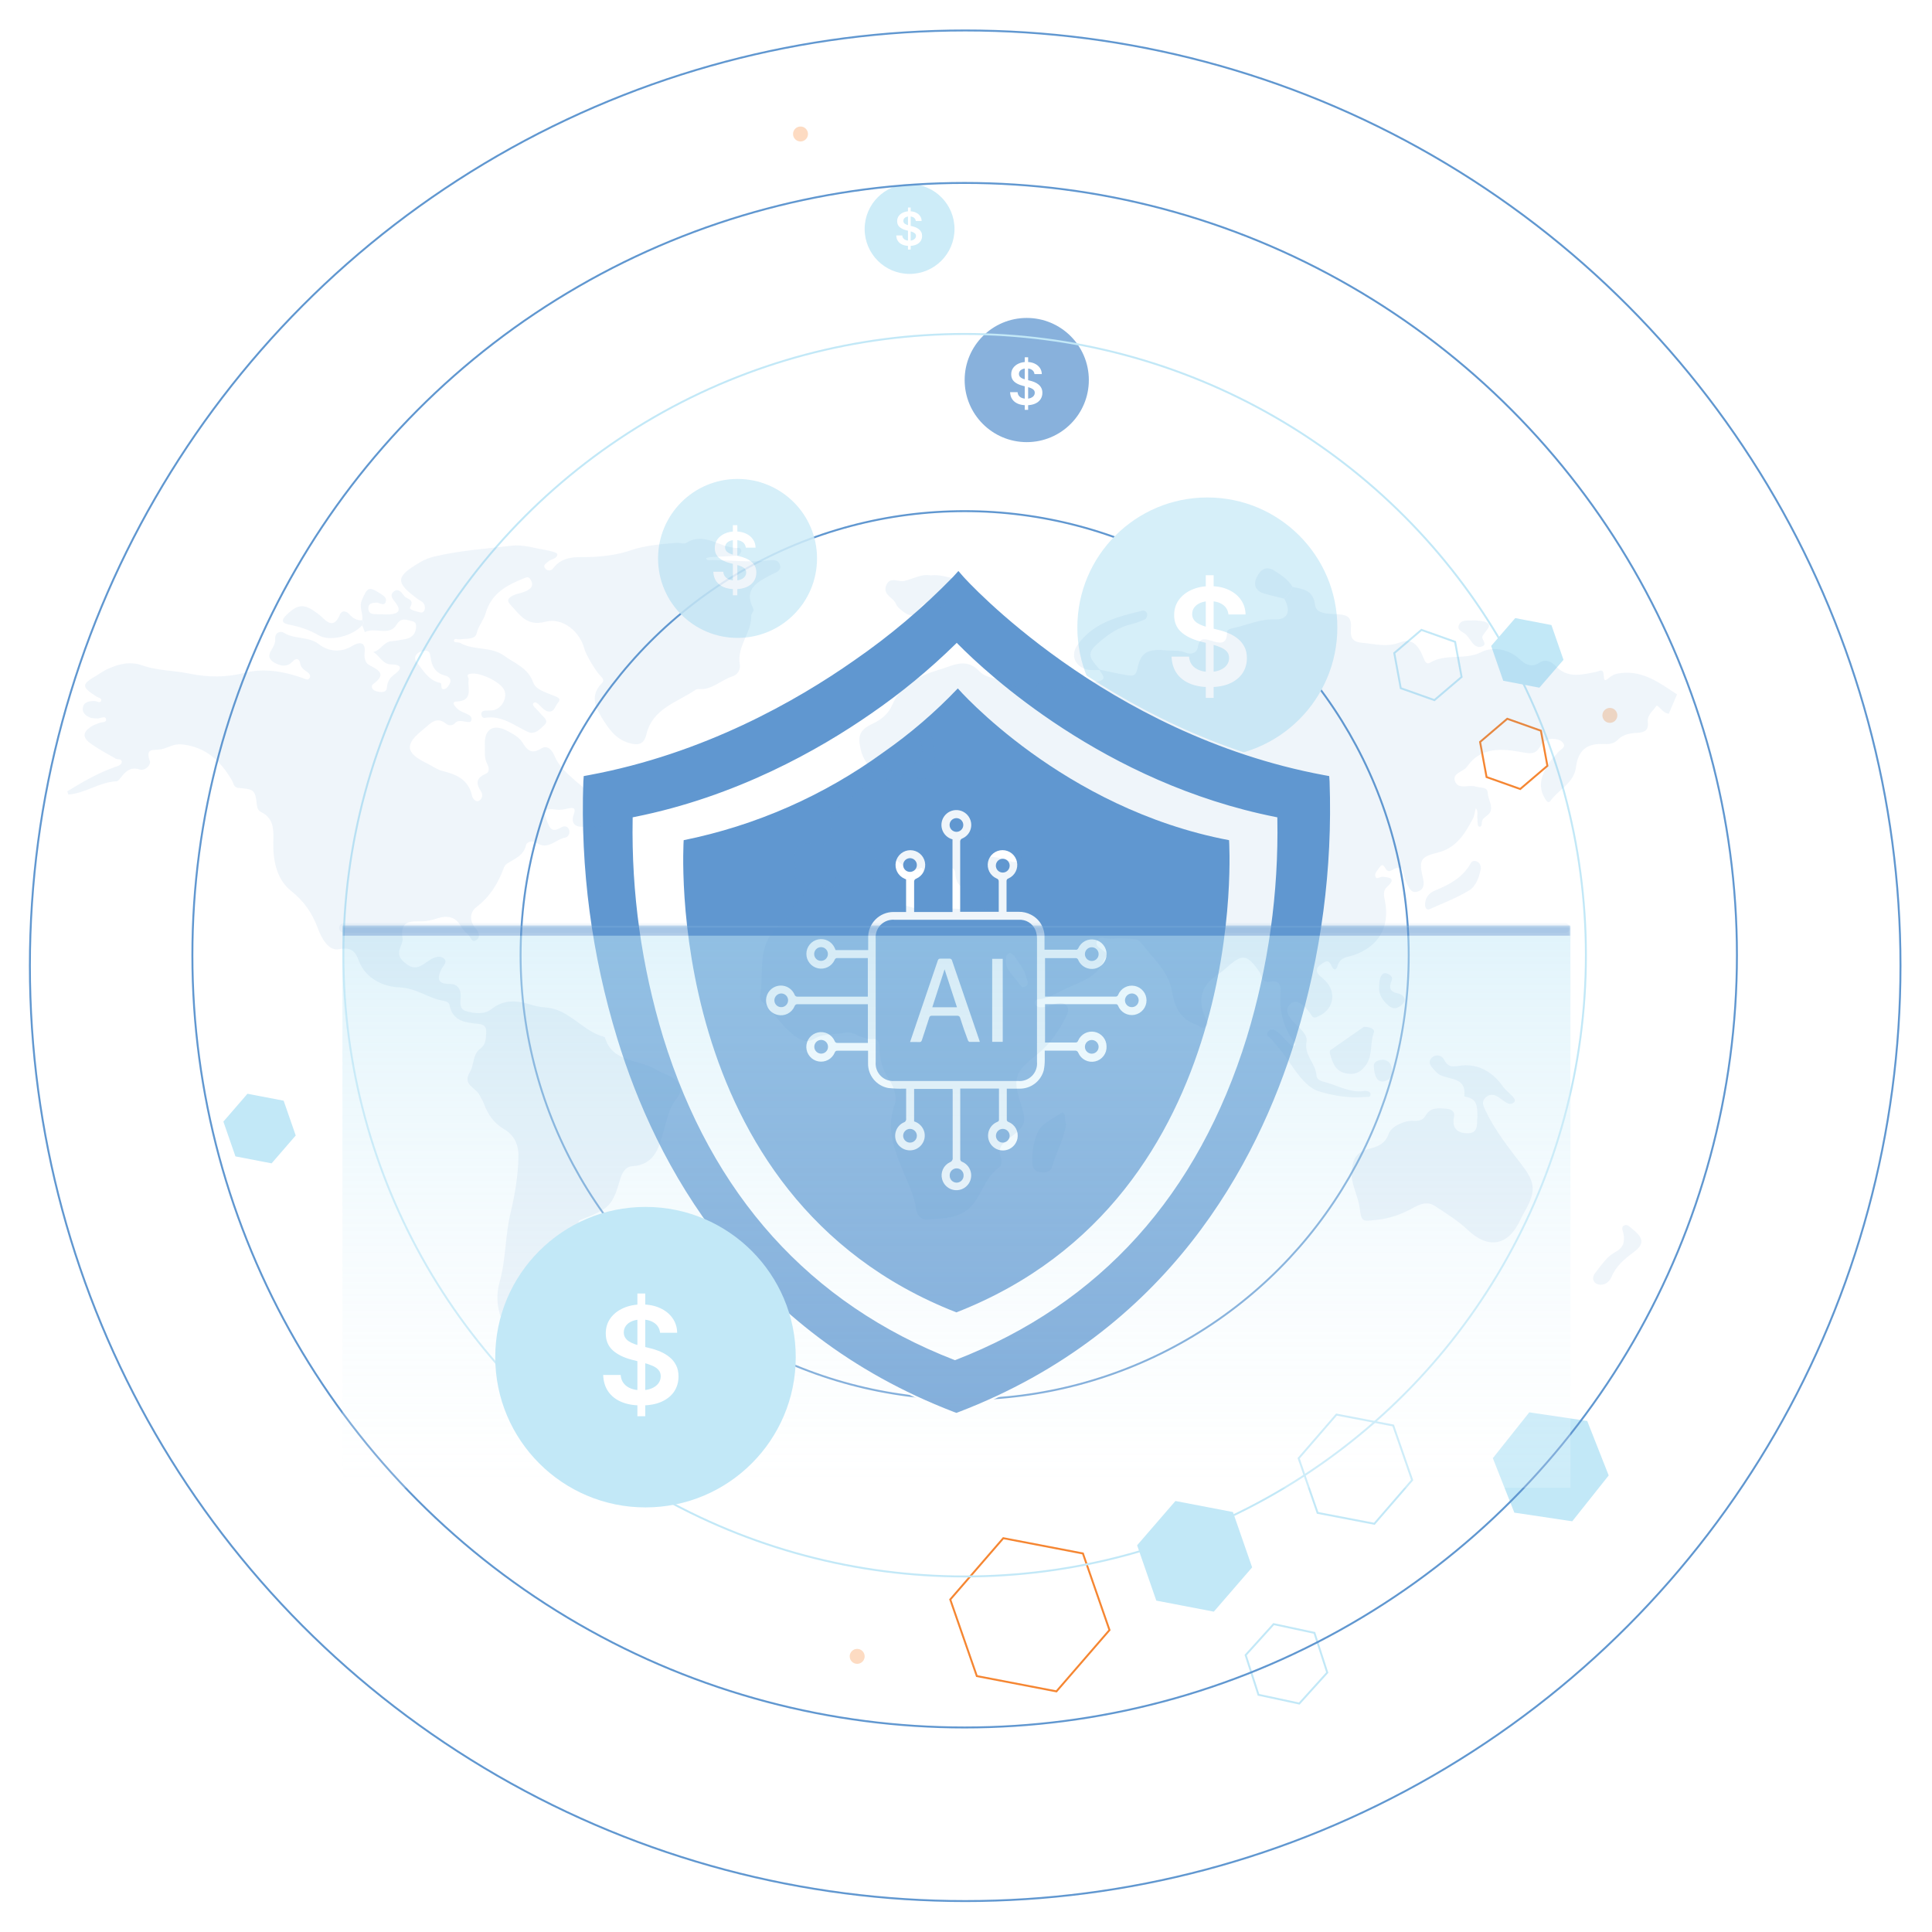
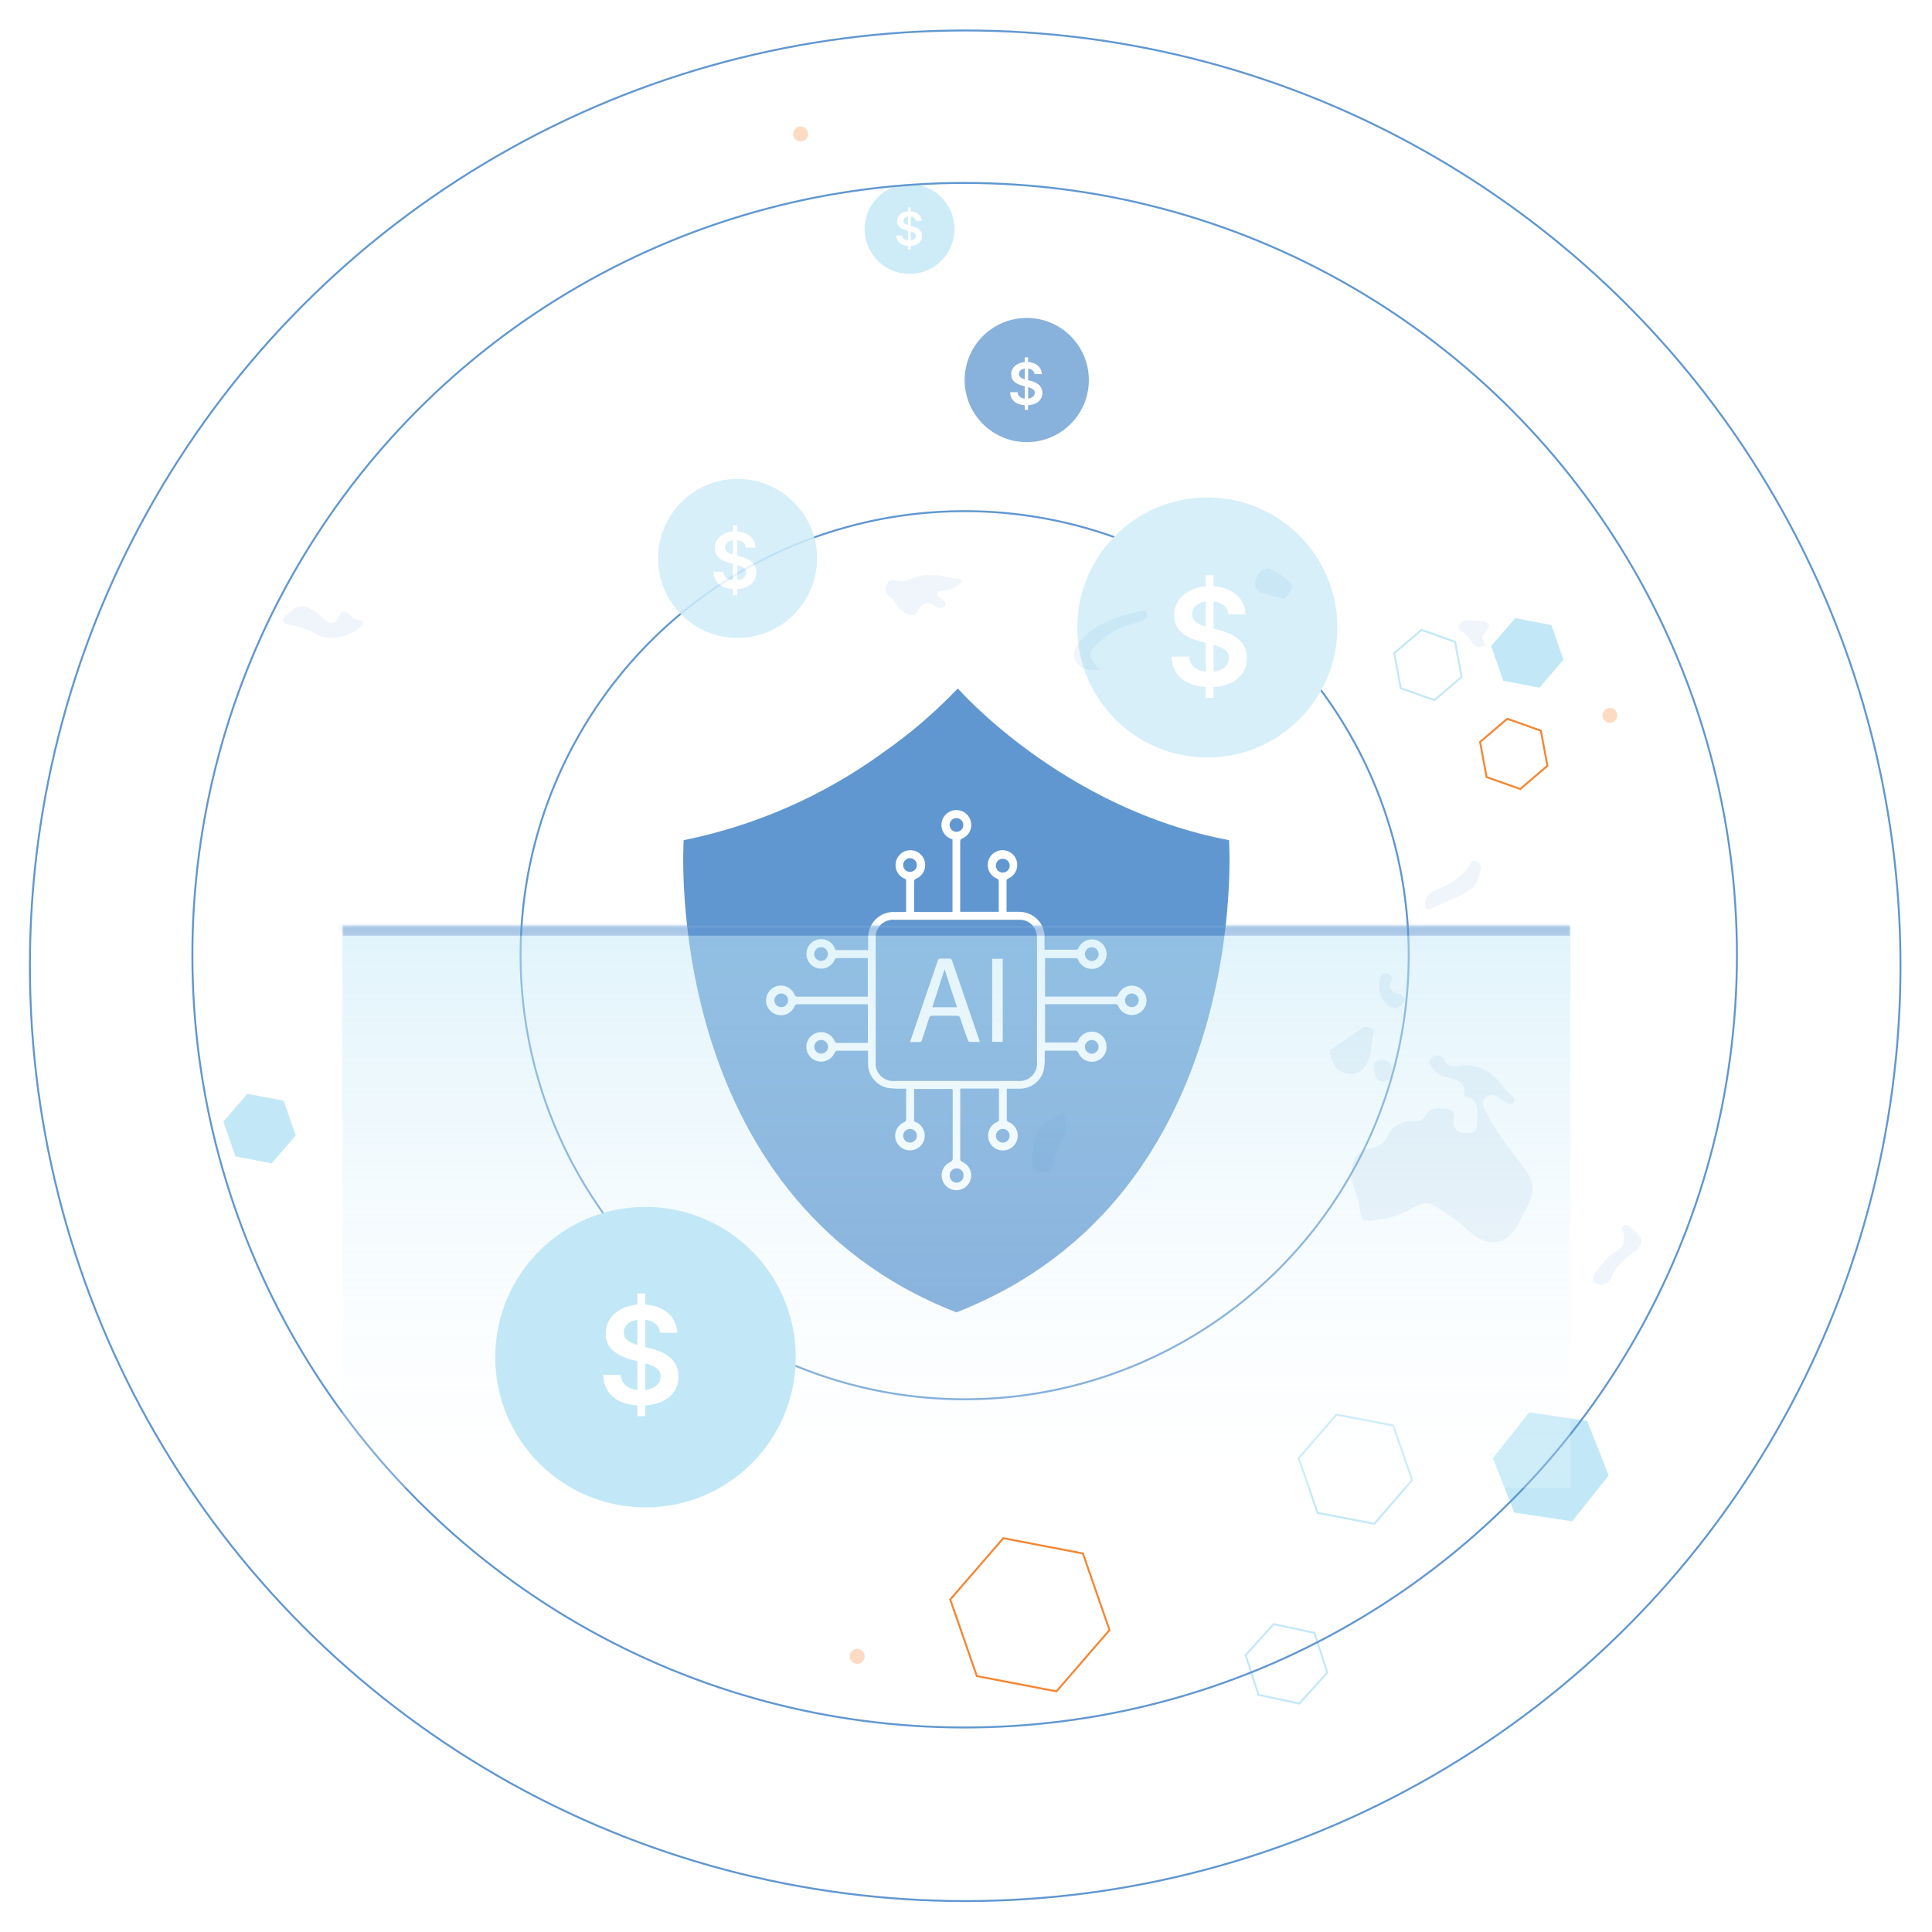
<svg xmlns="http://www.w3.org/2000/svg" width="1002" height="1002" viewBox="0 0 1002 1002" fill="none">
  <path d="M767.619 384.799L781.71 372.778L799.166 378.971L802.531 397.184L788.44 409.206L770.984 403.013L767.619 384.799Z" stroke="#F58632" />
  <path d="M723.116 338.703L737.207 326.682L754.663 332.874L758.028 351.088L743.937 363.109L726.481 356.917L723.116 338.703Z" stroke="#C2E8F7" />
  <path d="M681.711 846.861L688.363 867.456L673.853 883.514L652.691 878.977L646.04 858.382L660.55 842.324L681.711 846.861Z" stroke="#C2E8F7" />
  <path d="M804.238 324.603L810.31 342.102L798.192 356.109L780.002 352.619L773.93 335.12L786.048 321.113L804.238 324.603Z" fill="#C2E8F7" stroke="#C2E8F7" />
  <path d="M146.729 571.294L152.8 588.793L140.682 602.8L122.492 599.31L116.42 581.811L128.539 567.804L146.729 571.294Z" fill="#C2E8F7" stroke="#C2E8F7" />
  <path d="M561.635 805.68L575.418 845.402L547.91 877.199L506.618 869.275L492.835 829.553L520.343 797.756L561.635 805.68Z" stroke="#F58632" />
  <path d="M822.826 737.409L833.753 765.127L815.212 788.45L785.743 784.055L774.815 756.336L793.357 733.013L822.826 737.409Z" fill="#C2E8F7" stroke="#C2E8F7" />
-   <path d="M649.399 812.888L629.527 835.858L599.699 830.134L589.743 801.44L609.614 778.47L639.442 784.194L649.399 812.888Z" fill="#C2E8F7" />
  <path d="M722.565 739.302L732.389 767.615L712.782 790.28L683.35 784.632L673.525 756.319L693.133 733.654L722.565 739.302Z" stroke="#C2E8F7" />
  <circle cx="415.173" cy="69.493" r="3.876" fill="#F68632" fill-opacity="0.3" />
  <circle cx="444.563" cy="859.043" r="3.876" fill="#F68632" fill-opacity="0.3" />
  <circle cx="834.929" cy="371.023" r="3.876" fill="#F68632" fill-opacity="0.3" />
  <g opacity="0.75" filter="url(#filter0_f_41_139)">
    <circle cx="532.505" cy="197.1" r="32.203" fill="#6097D0" />
  </g>
  <path d="M496.996 301.68C496.996 301.68 569.904 384.011 685.957 405.583C685.957 405.583 702.739 649.734 496.069 728.883C289.337 649.58 306.15 405.583 306.15 405.583C364.13 394.797 411.849 368.806 445.042 345.534C463.784 332.691 481.189 317.999 496.996 301.68ZM495.296 709.35C681.012 638.608 665.929 420.85 665.929 420.85C561.683 401.596 496.192 328.134 496.192 328.134C481.968 342.7 466.324 355.807 449.493 367.261C419.637 388.029 376.894 411.208 324.632 420.85C324.632 420.85 309.549 638.608 495.296 709.35ZM497.089 287.803L490.166 295.406C474.798 311.212 457.903 325.457 439.726 337.931C410.18 358.638 362.739 385.618 304.481 396.466L297.403 397.764L296.909 404.934C295.274 450.691 301.291 496.4 314.711 540.175C343.886 635.796 405.421 703.973 492.7 737.536L496.007 738.803L499.345 737.536C586.624 704.035 648.158 635.796 677.334 540.175C690.757 496.399 696.805 450.695 695.229 404.934L694.734 397.764L687.657 396.466C576.394 375.759 504.722 296.302 504.012 295.499L497.089 287.803ZM333.625 428.484C377.14 418.741 418.308 400.521 454.778 374.863C469.387 364.768 483.201 353.568 496.1 341.362C515.2 360.183 572.84 410.744 656.812 428.515C657.028 465.062 651.735 501.434 641.112 536.405C616.387 615.986 567.4 670.812 495.172 699.399C422.944 670.812 373.865 615.955 349.233 536.405C338.639 501.419 333.377 465.037 333.625 428.484Z" fill="white" />
  <g filter="url(#filter1_f_41_139)">
    <circle opacity="0.81" cx="471.738" cy="118.763" r="23.3" fill="#C2E8F7" />
    <path d="M470.914 129.445V107.627H472.312V129.445H470.914ZM474.945 114.607C474.866 113.863 474.531 113.283 473.94 112.868C473.355 112.454 472.593 112.246 471.656 112.246C470.997 112.246 470.431 112.346 469.96 112.544C469.488 112.743 469.127 113.013 468.877 113.354C468.627 113.695 468.499 114.084 468.494 114.522C468.494 114.885 468.576 115.201 468.741 115.468C468.911 115.735 469.141 115.962 469.431 116.15C469.721 116.331 470.042 116.485 470.394 116.61C470.747 116.735 471.102 116.84 471.46 116.925L473.096 117.334C473.755 117.488 474.389 117.695 474.997 117.956C475.61 118.218 476.158 118.547 476.641 118.945C477.13 119.343 477.516 119.823 477.801 120.385C478.085 120.948 478.227 121.607 478.227 122.363C478.227 123.385 477.965 124.286 477.443 125.064C476.92 125.837 476.164 126.442 475.176 126.88C474.193 127.311 473.002 127.527 471.605 127.527C470.247 127.527 469.068 127.317 468.068 126.897C467.073 126.476 466.295 125.863 465.732 125.056C465.176 124.249 464.874 123.266 464.829 122.107H467.94C467.985 122.715 468.173 123.221 468.502 123.624C468.832 124.027 469.261 124.329 469.789 124.527C470.323 124.726 470.92 124.826 471.579 124.826C472.266 124.826 472.869 124.723 473.386 124.519C473.908 124.309 474.318 124.019 474.613 123.65C474.908 123.275 475.059 122.837 475.065 122.337C475.059 121.883 474.926 121.508 474.664 121.212C474.403 120.911 474.036 120.661 473.565 120.462C473.099 120.258 472.553 120.076 471.928 119.917L469.943 119.405C468.505 119.036 467.369 118.476 466.533 117.726C465.704 116.971 465.289 115.968 465.289 114.718C465.289 113.689 465.568 112.789 466.124 112.016C466.687 111.243 467.451 110.644 468.417 110.218C469.383 109.786 470.477 109.57 471.698 109.57C472.937 109.57 474.022 109.786 474.954 110.218C475.891 110.644 476.627 111.238 477.161 111.999C477.695 112.755 477.971 113.624 477.988 114.607H474.945Z" fill="white" />
  </g>
  <g filter="url(#filter2_f_41_139)">
    <path d="M531.475 212.57V185.297H533.222V212.57H531.475ZM536.514 194.022C536.414 193.092 535.995 192.368 535.257 191.849C534.525 191.331 533.574 191.071 532.402 191.071C531.578 191.071 530.871 191.196 530.282 191.444C529.692 191.693 529.241 192.03 528.929 192.456C528.616 192.883 528.456 193.369 528.449 193.916C528.449 194.37 528.552 194.765 528.758 195.098C528.971 195.432 529.259 195.716 529.621 195.951C529.983 196.178 530.385 196.37 530.825 196.526C531.265 196.682 531.709 196.814 532.157 196.92L534.202 197.432C535.026 197.623 535.818 197.883 536.578 198.209C537.345 198.536 538.03 198.948 538.634 199.445C539.245 199.942 539.728 200.542 540.083 201.245C540.438 201.949 540.615 202.772 540.615 203.717C540.615 204.995 540.289 206.121 539.635 207.094C538.982 208.06 538.037 208.816 536.802 209.363C535.573 209.903 534.085 210.173 532.338 210.173C530.64 210.173 529.167 209.91 527.917 209.385C526.674 208.859 525.701 208.092 524.998 207.084C524.302 206.075 523.925 204.846 523.868 203.397H527.757C527.814 204.157 528.048 204.79 528.46 205.294C528.872 205.798 529.408 206.174 530.069 206.423C530.736 206.672 531.482 206.796 532.306 206.796C533.165 206.796 533.918 206.668 534.564 206.412C535.218 206.15 535.729 205.787 536.098 205.326C536.468 204.857 536.656 204.31 536.663 203.685C536.656 203.117 536.489 202.648 536.162 202.279C535.836 201.902 535.378 201.59 534.788 201.341C534.206 201.086 533.524 200.858 532.743 200.66L530.26 200.02C528.463 199.559 527.043 198.859 525.999 197.922C524.962 196.977 524.444 195.723 524.444 194.161C524.444 192.875 524.792 191.75 525.488 190.784C526.191 189.818 527.146 189.069 528.353 188.536C529.561 187.996 530.928 187.726 532.455 187.726C534.003 187.726 535.36 187.996 536.525 188.536C537.696 189.069 538.616 189.811 539.284 190.763C539.951 191.707 540.296 192.794 540.317 194.022H536.514Z" fill="white" />
  </g>
  <g filter="url(#filter3_f_41_139)">
    <circle cx="500.578" cy="500.882" r="485.078" stroke="#6097D0" />
  </g>
  <g filter="url(#filter4_f_41_139)">
-     <circle cx="500.301" cy="495.406" r="322.202" stroke="#C2E8F7" />
-   </g>
+     </g>
  <g filter="url(#filter5_f_41_139)">
    <circle cx="500.301" cy="495.406" r="400.526" stroke="#6097D0" />
  </g>
  <g filter="url(#filter6_f_41_139)">
    <circle cx="500.301" cy="495.406" r="230.304" stroke="#6097D0" />
  </g>
  <g filter="url(#filter7_f_41_139)">
    <circle cx="626.168" cy="325.422" r="67.418" fill="#D6EFF9" />
  </g>
  <path d="M625.354 361.954V298.318H629.431V361.954H625.354ZM637.112 318.677C636.88 316.506 635.902 314.815 634.179 313.606C632.472 312.396 630.251 311.791 627.517 311.791C625.595 311.791 623.946 312.081 622.57 312.661C621.195 313.241 620.142 314.028 619.413 315.023C618.684 316.017 618.311 317.152 618.295 318.428C618.295 319.489 618.535 320.408 619.015 321.187C619.513 321.966 620.184 322.629 621.029 323.176C621.874 323.706 622.81 324.154 623.838 324.518C624.865 324.883 625.901 325.189 626.945 325.438L631.718 326.631C633.64 327.079 635.488 327.684 637.261 328.446C639.051 329.208 640.65 330.169 642.059 331.329C643.484 332.489 644.611 333.89 645.439 335.53C646.268 337.171 646.682 339.093 646.682 341.297C646.682 344.28 645.92 346.907 644.395 349.177C642.871 351.431 640.667 353.196 637.783 354.472C634.916 355.732 631.444 356.361 627.368 356.361C623.407 356.361 619.968 355.748 617.052 354.522C614.152 353.296 611.881 351.506 610.241 349.153C608.617 346.799 607.738 343.932 607.606 340.552H616.679C616.811 342.325 617.358 343.8 618.319 344.976C619.281 346.153 620.532 347.031 622.073 347.611C623.631 348.191 625.371 348.481 627.293 348.481C629.298 348.481 631.055 348.183 632.563 347.586C634.088 346.973 635.281 346.128 636.143 345.051C637.004 343.957 637.443 342.681 637.46 341.223C637.443 339.897 637.054 338.803 636.292 337.942C635.529 337.063 634.461 336.334 633.085 335.754C631.726 335.158 630.135 334.627 628.312 334.163L622.52 332.672C618.328 331.595 615.013 329.962 612.577 327.775C610.158 325.571 608.948 322.646 608.948 319C608.948 316 609.76 313.374 611.384 311.12C613.025 308.866 615.254 307.118 618.071 305.875C620.888 304.615 624.078 303.986 627.641 303.986C631.254 303.986 634.419 304.615 637.137 305.875C639.871 307.118 642.017 308.85 643.575 311.07C645.133 313.274 645.937 315.81 645.986 318.677H637.112Z" fill="white" />
  <g opacity="0.86">
    <g filter="url(#filter8_f_41_139)">
      <circle cx="382.516" cy="289.616" r="41.218" fill="#CFECF8" />
    </g>
    <path d="M380.08 308.752V272.389H382.41V308.752H380.08ZM386.799 284.022C386.666 282.782 386.108 281.816 385.123 281.124C384.147 280.433 382.879 280.087 381.316 280.087C380.218 280.087 379.275 280.253 378.489 280.585C377.703 280.916 377.102 281.366 376.685 281.934C376.269 282.502 376.056 283.151 376.046 283.88C376.046 284.486 376.183 285.012 376.458 285.457C376.742 285.902 377.126 286.281 377.609 286.593C378.092 286.896 378.627 287.152 379.214 287.36C379.801 287.569 380.393 287.744 380.989 287.886L383.717 288.568C384.815 288.823 385.871 289.169 386.884 289.605C387.907 290.04 388.821 290.589 389.626 291.252C390.44 291.915 391.084 292.715 391.557 293.653C392.031 294.59 392.268 295.689 392.268 296.948C392.268 298.653 391.832 300.154 390.961 301.451C390.09 302.739 388.83 303.748 387.182 304.477C385.544 305.196 383.56 305.556 381.231 305.556C378.968 305.556 377.003 305.206 375.336 304.505C373.679 303.804 372.381 302.782 371.444 301.437C370.516 300.092 370.014 298.454 369.938 296.522H375.123C375.199 297.535 375.511 298.378 376.06 299.051C376.61 299.723 377.325 300.225 378.205 300.556C379.095 300.888 380.09 301.053 381.188 301.053C382.334 301.053 383.338 300.883 384.2 300.542C385.071 300.192 385.753 299.709 386.245 299.093C386.737 298.468 386.988 297.739 386.998 296.906C386.988 296.148 386.766 295.523 386.33 295.031C385.895 294.529 385.284 294.112 384.498 293.781C383.721 293.44 382.812 293.137 381.771 292.872L378.461 292.019C376.065 291.404 374.171 290.471 372.779 289.221C371.397 287.962 370.705 286.29 370.705 284.207C370.705 282.493 371.169 280.992 372.097 279.704C373.035 278.416 374.308 277.417 375.918 276.707C377.528 275.987 379.351 275.627 381.387 275.627C383.451 275.627 385.26 275.987 386.813 276.707C388.376 277.417 389.602 278.407 390.492 279.676C391.382 280.935 391.842 282.384 391.87 284.022H386.799Z" fill="white" />
  </g>
  <path d="M637.434 435.747C551.051 419.398 496.749 357.031 496.749 357.031C485.004 369.382 472.04 380.513 458.054 390.254C427.226 412.667 391.936 428.182 354.58 435.747C354.58 435.747 342.063 620.56 496.007 680.64C649.951 620.56 637.434 435.747 637.434 435.747Z" fill="#6097D0" />
-   <path d="M493.967 298.801L497.052 295.386L500.143 298.918L500.145 298.92C500.876 299.747 573.538 380.454 686.7 401.501L686.701 401.501L689.842 402.079L690.062 405.261C690.062 405.263 690.062 405.266 690.062 405.269C691.662 450.415 685.716 495.511 672.467 538.7L672.467 538.7C652.435 604.289 605.844 691.156 497.531 732.741C497.53 732.742 497.529 732.742 497.527 732.743L496.036 733.295L494.517 732.743C494.516 732.742 494.515 732.742 494.514 732.741C386.231 691.156 339.641 604.29 319.639 538.701L319.639 538.7C306.391 495.512 300.444 450.415 302.044 405.269L302.264 402.079L305.406 401.501L305.406 401.501C364.717 390.481 412.718 363.152 442.67 342.143C461.139 329.41 478.316 314.898 493.955 298.814L493.961 298.807L493.967 298.801ZM329.015 424.223L328.62 424.302L328.613 424.704C327.931 462.939 333.247 501.044 344.366 537.632L344.366 537.634C369.627 619.544 420.354 675.823 495.115 704.841L495.296 704.911L495.477 704.841C570.269 675.823 620.965 619.543 646.226 537.634L646.226 537.632C657.345 501.044 662.661 462.939 661.979 424.704L661.972 424.301L661.576 424.223C572.435 406.543 511.266 349.392 496.548 334.459L496.199 334.104L495.842 334.453C482.254 347.763 467.541 359.873 451.868 370.65L451.866 370.651C424.918 389.357 381.929 413.702 329.015 424.223Z" fill="#6097D0" stroke="white" />
  <path d="M494.029 564.745H474.094V581.588C475.386 581.987 476.553 582.71 477.484 583.69C478.415 584.67 479.078 585.872 479.41 587.182C479.846 589.059 479.561 591.032 478.612 592.709C477.663 594.386 476.12 595.647 474.286 596.241C472.453 596.835 470.464 596.72 468.711 595.918C466.959 595.116 465.571 593.686 464.822 591.911C464.086 590.098 464.077 588.072 464.797 586.253C465.516 584.434 466.909 582.963 468.686 582.144C469.114 582.015 469.48 581.733 469.714 581.351C469.948 580.969 470.033 580.514 469.953 580.074C469.953 575.005 469.953 569.937 469.953 564.621H468.624C465.971 564.695 463.317 564.582 460.681 564.281C457.698 563.732 455.006 562.141 453.087 559.792C451.168 557.443 450.146 554.488 450.204 551.456C450.204 549.323 450.204 547.191 450.204 544.935H449.091C444.177 544.935 439.263 544.935 434.349 544.935C434.024 544.896 433.695 544.978 433.427 545.166C433.159 545.355 432.97 545.635 432.896 545.954C432.209 547.563 430.993 548.889 429.449 549.711C427.905 550.532 426.126 550.802 424.408 550.473C422.69 550.145 421.136 549.238 420.004 547.905C418.872 546.571 418.23 544.891 418.185 543.142C418.14 541.367 418.713 539.63 419.806 538.23C420.899 536.83 422.444 535.853 424.178 535.467C425.911 535.08 427.725 535.307 429.31 536.109C430.895 536.912 432.151 538.24 432.865 539.866C432.952 540.184 433.148 540.462 433.42 540.648C433.691 540.835 434.021 540.919 434.349 540.886C439.232 540.886 444.084 540.886 448.967 540.886H450.111V520.829H413.734C413.372 520.77 413 520.848 412.692 521.048C412.383 521.248 412.16 521.555 412.065 521.91C411.374 523.563 410.119 524.918 408.523 525.732C406.927 526.547 405.094 526.77 403.35 526.361C402.065 526.079 400.874 525.473 399.89 524.6C398.906 523.727 398.162 522.616 397.729 521.374C397.297 520.132 397.19 518.799 397.419 517.504C397.648 516.209 398.205 514.994 399.037 513.975C399.869 512.957 400.949 512.168 402.172 511.685C403.396 511.203 404.723 511.041 406.026 511.217C407.33 511.393 408.567 511.9 409.618 512.69C410.67 513.48 411.502 514.526 412.034 515.729C412.129 516.103 412.358 516.428 412.677 516.645C412.996 516.861 413.383 516.953 413.765 516.904C425.51 516.904 437.223 516.904 448.937 516.904H450.08V496.877H448.906C444.053 496.877 439.232 496.877 434.411 496.877C434.064 496.821 433.708 496.898 433.416 497.092C433.123 497.287 432.916 497.586 432.834 497.928C432.102 499.514 430.849 500.802 429.285 501.579C427.72 502.355 425.937 502.574 424.231 502.199C422.524 501.824 420.997 500.878 419.903 499.516C418.808 498.155 418.211 496.46 418.211 494.714C418.211 492.967 418.808 491.272 419.903 489.911C420.997 488.549 422.524 487.603 424.231 487.228C425.937 486.853 427.72 487.072 429.285 487.849C430.849 488.626 432.102 489.914 432.834 491.499C433.02 491.901 433.174 492.303 433.36 492.736H450.266V486.215C450.249 484.489 450.574 482.776 451.221 481.176C451.869 479.576 452.826 478.12 454.038 476.891C455.25 475.662 456.693 474.684 458.283 474.014C459.874 473.344 461.582 472.995 463.308 472.987C465.471 472.987 467.635 472.987 469.922 472.987V456.082L469.057 455.68C467.438 454.971 466.114 453.726 465.305 452.155C464.496 450.584 464.253 448.783 464.615 447.054C464.978 445.325 465.924 443.773 467.296 442.659C468.667 441.545 470.38 440.937 472.147 440.937C473.914 440.937 475.627 441.545 476.999 442.659C478.37 443.773 479.317 445.325 479.679 447.054C480.042 448.783 479.798 450.584 478.989 452.155C478.181 453.726 476.856 454.971 475.238 455.68C474.864 455.782 474.541 456.018 474.33 456.343C474.119 456.668 474.035 457.059 474.094 457.442C474.094 462.139 474.094 466.713 474.094 471.566V472.987H493.998V435.314C492.712 434.971 491.536 434.302 490.584 433.372C489.632 432.441 488.937 431.28 488.566 430.002C488.195 428.724 488.16 427.371 488.465 426.075C488.771 424.78 489.406 423.585 490.308 422.607C491.211 421.629 492.352 420.901 493.619 420.493C494.886 420.085 496.237 420.011 497.541 420.279C498.845 420.547 500.057 421.147 501.061 422.022C502.065 422.896 502.826 424.015 503.27 425.27C503.925 427.086 503.865 429.083 503.102 430.857C502.339 432.63 500.929 434.047 499.159 434.819C498.772 434.934 498.44 435.185 498.224 435.526C498.008 435.867 497.923 436.275 497.985 436.674C497.985 448.294 497.985 459.894 497.985 471.473V472.894H517.981V471.596C517.981 466.868 517.981 462.109 517.981 457.349C518.04 456.966 517.956 456.575 517.746 456.25C517.535 455.925 517.211 455.689 516.838 455.588C515.228 454.878 513.912 453.638 513.109 452.073C512.306 450.508 512.066 448.715 512.428 446.995C512.79 445.274 513.733 443.73 515.099 442.622C516.465 441.514 518.17 440.909 519.928 440.909C521.687 440.909 523.392 441.514 524.758 442.622C526.123 443.73 527.066 445.274 527.429 446.995C527.791 448.715 527.55 450.508 526.748 452.073C525.945 453.638 524.628 454.878 523.019 455.588C522.705 455.668 522.432 455.86 522.25 456.127C522.068 456.394 521.99 456.719 522.03 457.04C522.03 461.923 522.03 466.806 522.03 471.658V472.894H528.211C530.479 472.833 532.724 473.355 534.732 474.409C536.866 475.492 538.652 477.153 539.887 479.202C541.122 481.251 541.756 483.606 541.717 485.998C541.717 488.162 541.717 490.325 541.717 492.55H542.768C547.713 492.55 552.658 492.55 557.634 492.55C557.95 492.644 558.289 492.616 558.586 492.473C558.883 492.331 559.117 492.083 559.241 491.778C559.95 490.168 561.191 488.852 562.756 488.049C564.32 487.246 566.113 487.006 567.834 487.368C569.555 487.73 571.099 488.673 572.207 490.039C573.315 491.405 573.92 493.11 573.92 494.868C573.92 496.627 573.315 498.332 572.207 499.697C571.099 501.063 569.555 502.006 567.834 502.368C566.113 502.73 564.32 502.49 562.756 501.687C561.191 500.884 559.95 499.568 559.241 497.959C559.16 497.623 558.957 497.329 558.671 497.135C558.386 496.941 558.038 496.86 557.696 496.908C552.503 496.908 547.311 496.908 541.995 496.908V516.873H543.108H578.496C578.804 516.908 579.114 516.835 579.374 516.666C579.633 516.496 579.826 516.242 579.917 515.945C580.584 514.305 581.8 512.948 583.357 512.106C584.914 511.263 586.716 510.988 588.454 511.328C590.191 511.667 591.757 512.6 592.882 513.967C594.008 515.334 594.623 517.049 594.623 518.82C594.623 520.59 594.008 522.305 592.882 523.672C591.757 525.039 590.191 525.972 588.454 526.312C586.716 526.651 584.914 526.376 583.357 525.534C581.8 524.691 580.584 523.334 579.917 521.694C579.67 521.107 579.423 520.798 578.712 520.798H542.552H541.995V540.67H542.953H557.696C558.021 540.711 558.35 540.634 558.622 540.452C558.895 540.271 559.093 539.997 559.179 539.681C559.869 538.068 561.09 536.74 562.64 535.92C564.191 535.099 565.975 534.835 567.697 535.171C569.418 535.507 570.972 536.424 572.1 537.768C573.227 539.111 573.859 540.801 573.891 542.555C574.006 544.355 573.481 546.137 572.408 547.586C571.335 549.036 569.783 550.058 568.028 550.473C566.273 550.888 564.428 550.668 562.819 549.852C561.211 549.036 559.943 547.677 559.241 546.016C559.121 545.649 558.876 545.337 558.548 545.133C558.22 544.929 557.83 544.848 557.448 544.904C552.751 544.904 548.022 544.904 543.324 544.904H541.841C541.841 546.542 541.841 547.994 541.841 549.663C541.854 551.5 541.678 553.333 541.315 555.133C540.564 557.902 538.909 560.339 536.613 562.059C534.317 563.778 531.512 564.68 528.644 564.621H522.153C522.153 565.054 522.153 565.394 522.153 565.765C522.153 570.679 522.153 575.593 522.153 580.507C522.106 580.812 522.175 581.125 522.346 581.382C522.518 581.64 522.78 581.824 523.081 581.897C524.721 582.561 526.078 583.776 526.919 585.333C527.76 586.89 528.031 588.692 527.686 590.427C527.436 591.732 526.852 592.95 525.991 593.962C525.131 594.975 524.023 595.747 522.775 596.204C521.528 596.662 520.183 596.788 518.872 596.571C517.561 596.354 516.329 595.802 515.295 594.967C514.261 594.133 513.46 593.045 512.971 591.809C512.483 590.574 512.322 589.233 512.506 587.917C512.689 586.601 513.21 585.355 514.018 584.3C514.826 583.245 515.893 582.417 517.116 581.897C517.703 581.65 518.105 581.465 518.105 580.661C518.105 575.562 518.105 570.431 518.105 565.208C518.117 564.992 518.117 564.776 518.105 564.559H498.016V565.919C498.016 577.601 498.016 589.284 498.016 600.966C497.967 601.328 498.053 601.695 498.259 601.998C498.464 602.3 498.774 602.516 499.128 602.604C500.312 603.128 501.344 603.944 502.127 604.975C502.91 606.007 503.419 607.219 503.607 608.501C503.795 609.782 503.655 611.09 503.2 612.302C502.745 613.515 501.991 614.592 501.007 615.434C500.023 616.276 498.842 616.855 497.574 617.117C496.306 617.379 494.992 617.316 493.755 616.932C492.518 616.549 491.399 615.859 490.501 614.926C489.603 613.993 488.956 612.848 488.62 611.597C488.143 609.891 488.285 608.071 489.02 606.459C489.756 604.848 491.037 603.548 492.638 602.789C493.124 602.621 493.536 602.288 493.802 601.847C494.067 601.407 494.169 600.887 494.091 600.379C494.091 588.944 494.091 577.509 494.091 566.074L494.029 564.745ZM537.823 518.851C537.823 508.157 537.823 497.495 537.823 486.833C537.85 485.265 537.556 483.708 536.958 482.259C536.239 480.602 535.023 479.21 533.478 478.274C531.933 477.338 530.136 476.906 528.335 477.036H464.142C462.805 476.897 461.454 477.057 460.187 477.504C458.919 477.95 457.766 478.673 456.811 479.619C455.856 480.565 455.123 481.711 454.665 482.974C454.206 484.238 454.034 485.587 454.16 486.925V550.837C454.047 552.15 454.223 553.471 454.673 554.708C455.124 555.946 455.839 557.07 456.769 558.003C457.699 558.935 458.821 559.654 460.057 560.109C461.293 560.563 462.613 560.743 463.926 560.634H527.902C529.234 560.763 530.578 560.596 531.838 560.145C533.098 559.694 534.243 558.97 535.191 558.025C536.139 557.08 536.866 555.938 537.321 554.679C537.776 553.421 537.948 552.077 537.823 550.745V518.851ZM401.619 518.82C401.625 519.523 401.84 520.208 402.235 520.789C402.631 521.37 403.19 521.821 403.842 522.084C404.493 522.347 405.209 522.411 405.897 522.268C406.585 522.125 407.215 521.781 407.708 521.28C408.201 520.778 408.534 520.142 408.665 519.452C408.796 518.761 408.72 518.047 408.445 517.4C408.17 516.753 407.71 516.202 407.122 515.817C406.534 515.431 405.845 515.229 405.142 515.235C404.205 515.259 403.313 515.646 402.656 516.315C401.999 516.984 401.627 517.882 401.619 518.82ZM496.1 613.359C497.038 613.368 497.943 613.012 498.623 612.366C499.304 611.72 499.706 610.835 499.746 609.897C499.793 609.397 499.734 608.891 499.575 608.415C499.415 607.938 499.157 607.499 498.818 607.128C498.479 606.756 498.067 606.459 497.607 606.256C497.146 606.052 496.649 605.948 496.146 605.948C495.643 605.948 495.145 606.052 494.685 606.256C494.225 606.459 493.812 606.756 493.473 607.128C493.135 607.499 492.877 607.938 492.717 608.415C492.557 608.891 492.499 609.397 492.545 609.897C492.583 610.798 492.955 611.652 493.59 612.293C494.224 612.933 495.075 613.313 495.976 613.359H496.1ZM496.1 431.42C496.802 431.407 497.486 431.187 498.063 430.786C498.641 430.386 499.086 429.823 499.344 429.169C499.602 428.515 499.66 427.799 499.51 427.112C499.361 426.425 499.012 425.798 498.506 425.31C498.001 424.821 497.362 424.494 496.67 424.369C495.978 424.244 495.265 424.326 494.62 424.607C493.976 424.887 493.429 425.352 493.048 425.943C492.668 426.534 492.471 427.225 492.483 427.927C492.507 428.857 492.892 429.74 493.555 430.392C494.218 431.043 495.108 431.412 496.038 431.42H496.1ZM583.441 518.789C583.441 519.489 583.648 520.174 584.036 520.757C584.423 521.34 584.975 521.795 585.621 522.066C586.267 522.337 586.978 522.411 587.666 522.278C588.354 522.146 588.987 521.814 589.486 521.323C589.986 520.832 590.329 520.205 590.473 519.519C590.617 518.834 590.555 518.121 590.296 517.471C590.036 516.821 589.59 516.261 589.014 515.863C588.438 515.466 587.757 515.247 587.057 515.235C586.108 515.235 585.198 515.607 584.521 516.272C583.845 516.937 583.457 517.841 583.441 518.789ZM569.78 542.926C569.78 541.983 569.406 541.079 568.739 540.413C568.073 539.746 567.168 539.372 566.226 539.372C565.283 539.372 564.379 539.746 563.713 540.413C563.046 541.079 562.672 541.983 562.672 542.926C562.672 543.868 563.046 544.772 563.713 545.439C564.379 546.105 565.283 546.48 566.226 546.48C567.168 546.48 568.073 546.105 568.739 545.439C569.406 544.772 569.78 543.868 569.78 542.926ZM429.435 542.957C429.447 542.251 429.249 541.558 428.866 540.966C428.483 540.373 427.932 539.908 427.284 539.629C426.636 539.351 425.919 539.272 425.226 539.402C424.532 539.532 423.893 539.865 423.39 540.36C422.887 540.854 422.542 541.487 422.4 542.178C422.258 542.869 422.324 543.587 422.591 544.24C422.858 544.893 423.314 545.452 423.9 545.845C424.485 546.239 425.175 546.449 425.88 546.449C426.343 546.453 426.802 546.366 427.231 546.193C427.66 546.019 428.051 545.763 428.381 545.439C428.711 545.115 428.974 544.729 429.155 544.303C429.335 543.877 429.431 543.419 429.435 542.957ZM471.9 452.188C472.6 452.2 473.288 452.004 473.878 451.627C474.467 451.249 474.932 450.705 475.213 450.064C475.495 449.423 475.581 448.713 475.461 448.023C475.34 447.334 475.019 446.695 474.537 446.187C474.055 445.679 473.433 445.325 472.751 445.169C472.068 445.014 471.355 445.063 470.7 445.311C470.045 445.559 469.478 445.995 469.07 446.564C468.663 447.134 468.432 447.811 468.407 448.51C468.387 448.983 468.461 449.455 468.627 449.899C468.793 450.342 469.046 450.748 469.372 451.091C469.698 451.434 470.09 451.708 470.524 451.897C470.959 452.085 471.427 452.184 471.9 452.188ZM425.757 498.33C426.466 498.342 427.163 498.141 427.757 497.754C428.352 497.367 428.817 496.81 429.092 496.157C429.368 495.503 429.442 494.782 429.304 494.086C429.166 493.39 428.823 492.751 428.319 492.252C427.816 491.752 427.174 491.415 426.477 491.283C425.779 491.152 425.059 491.232 424.408 491.513C423.756 491.795 423.204 492.265 422.822 492.863C422.44 493.46 422.246 494.159 422.264 494.868C422.273 495.789 422.644 496.669 423.298 497.318C423.952 497.966 424.836 498.33 425.757 498.33ZM569.78 494.868C569.786 494.168 569.585 493.482 569.202 492.895C568.819 492.309 568.271 491.849 567.628 491.573C566.985 491.296 566.274 491.216 565.585 491.343C564.896 491.469 564.26 491.796 563.756 492.282C563.253 492.769 562.904 493.393 562.754 494.077C562.604 494.761 562.66 495.474 562.914 496.127C563.167 496.78 563.608 497.343 564.181 497.746C564.754 498.148 565.433 498.373 566.133 498.391C566.606 498.408 567.078 498.329 567.519 498.159C567.961 497.99 568.364 497.733 568.705 497.404C569.045 497.075 569.316 496.681 569.501 496.246C569.685 495.81 569.78 495.341 569.78 494.868ZM523.637 589.191C523.678 588.248 523.343 587.328 522.705 586.632C522.068 585.937 521.18 585.523 520.237 585.482C519.295 585.441 518.374 585.776 517.679 586.414C516.983 587.052 516.57 587.939 516.529 588.882C516.504 589.352 516.573 589.823 516.733 590.266C516.893 590.709 517.141 591.115 517.46 591.461C517.78 591.807 518.166 592.085 518.595 592.279C519.025 592.473 519.488 592.579 519.959 592.59C520.897 592.624 521.81 592.285 522.499 591.649C523.188 591.012 523.597 590.128 523.637 589.191ZM523.637 448.634C523.554 447.744 523.142 446.918 522.482 446.316C521.822 445.715 520.961 445.381 520.067 445.381C519.174 445.381 518.313 445.715 517.653 446.316C516.992 446.918 516.58 447.744 516.498 448.634C516.451 449.131 516.509 449.631 516.668 450.104C516.826 450.577 517.081 451.012 517.417 451.381C517.753 451.75 518.163 452.044 518.619 452.246C519.075 452.447 519.568 452.551 520.067 452.551C520.566 452.551 521.06 452.447 521.516 452.246C521.972 452.044 522.381 451.75 522.717 451.381C523.053 451.012 523.309 450.577 523.467 450.104C523.625 449.631 523.683 449.131 523.637 448.634ZM475.516 589.098C475.528 588.398 475.332 587.71 474.955 587.121C474.577 586.531 474.033 586.066 473.392 585.785C472.751 585.503 472.041 585.417 471.351 585.537C470.661 585.658 470.023 585.979 469.515 586.461C469.007 586.943 468.653 587.565 468.497 588.247C468.341 588.93 468.391 589.643 468.639 590.298C468.887 590.953 469.323 591.52 469.892 591.928C470.461 592.335 471.138 592.566 471.838 592.59C472.311 592.611 472.783 592.536 473.227 592.371C473.67 592.205 474.076 591.951 474.419 591.625C474.762 591.3 475.036 590.908 475.225 590.474C475.413 590.039 475.512 589.572 475.516 589.098Z" fill="white" />
  <path d="M471.993 540.422C473.074 537.332 474.063 534.241 475.083 531.336C478.833 520.313 482.583 509.291 486.333 498.268C486.611 497.433 486.951 497.155 487.817 497.186C489.424 497.186 490.907 497.186 492.669 497.186C492.876 497.211 493.075 497.286 493.247 497.405C493.419 497.523 493.56 497.681 493.658 497.866C498.479 511.897 503.29 525.949 508.091 540.021C508.091 540.021 508.091 540.175 508.091 540.361C506.36 540.361 504.599 540.361 502.837 540.361C502.528 540.361 502.095 539.835 501.972 539.464C500.519 535.663 499.252 531.954 497.985 527.968C497.924 527.601 497.722 527.272 497.421 527.052C497.121 526.833 496.746 526.74 496.378 526.793C492.051 526.793 487.693 526.793 483.335 526.793C483.173 526.767 483.007 526.774 482.846 526.812C482.686 526.851 482.536 526.922 482.403 527.02C482.271 527.117 482.159 527.241 482.075 527.382C481.991 527.524 481.936 527.681 481.914 527.844C480.708 531.707 479.379 535.539 478.143 539.403C477.896 540.175 477.556 540.515 476.69 540.453C475.176 540.361 473.662 540.422 471.993 540.422ZM496.316 522.405L489.887 502.718L483.521 522.405H496.316Z" fill="white" />
  <path d="M514.582 497.279H520.052V540.33H514.582V497.279Z" fill="white" />
  <g opacity="0.5" filter="url(#filter9_f_41_139)">
    <mask id="path-31-inside-1_41_139" fill="white">
      <path d="M814.477 480.276L177.599 480.276L177.598 771.612L814.477 771.612L814.477 480.276Z" />
    </mask>
    <path d="M814.477 480.276L177.599 480.276L177.598 771.612L814.477 771.612L814.477 480.276Z" fill="url(#paint0_linear_41_139)" />
    <path d="M814.477 485.276L177.599 485.276L177.599 475.276L814.477 475.276L814.477 485.276Z" fill="url(#paint1_linear_41_139)" mask="url(#path-31-inside-1_41_139)" />
  </g>
  <path opacity="0.07" d="M178.409 481.276H811.666" stroke="#6097D0" stroke-width="5" stroke-linecap="round" />
  <g opacity="0.1">
-     <path d="M670.316 304.395C675.852 305.519 681.179 306.008 682.062 313.927C682.512 317.961 687.954 318.373 691.972 318.482C699.178 318.679 701.062 319.843 700.633 326.268C700.287 331.457 701.964 332.992 706.814 333.419C713.201 333.981 719.186 335.802 725.908 333.218C731.957 330.893 735.417 333.962 738.29 341.247C738.899 342.79 739.771 344.849 741.574 343.736C749.794 338.664 759.609 342.615 768.415 338.14C774.265 335.167 782.6 336.514 788.469 342.154C791.307 344.881 794.674 346.192 798.196 343.794C801.931 341.252 805.024 343.591 806.945 345.568C813.05 351.847 819.943 349.98 826.947 348.645C827.885 348.466 828.793 348.128 829.714 347.865C833.518 346.775 829.952 355.507 834.217 351.785C836.476 349.813 838.057 349.4 840.612 349.09C852.255 347.675 860.84 354.279 869.768 360.131L865.497 370.162C865.188 370.084 864.878 370.012 864.566 369.946C862.034 369.418 859.722 364.987 858.959 366.199C857.38 368.7 854.204 370.84 854.617 374.339C855.146 378.829 852.925 379.89 848.949 380.08C845.407 380.249 841.79 380.876 839.048 383.675C836.814 385.957 834.168 386.002 831 385.881C822.816 385.565 818.411 389.451 817.387 397.747C816.336 406.256 808.391 409.31 804.189 415.303C802.831 417.239 801.612 414.729 800.883 413.438C797.548 407.528 799.614 402.034 802.589 396.849C804.028 394.341 806.341 392.346 808.167 390.044C809.275 388.649 812.157 387.752 810.844 385.582C809.683 383.662 807.014 383.14 804.7 383.2C801.81 383.277 799.855 385.258 798.523 387.508C796.201 391.43 793.466 390.853 789.443 390.132C778.958 388.252 768.101 387.153 760.798 397.676C758.865 400.462 752.882 400.868 754.706 405.392C756.423 409.65 761.711 406.833 765.293 407.936C767.939 408.75 771.506 407.837 771.625 411.399C771.752 415.239 775.66 419.538 771.3 422.959C769.947 424.021 768.725 424.668 768.542 426.476C768.449 427.387 768.48 428.766 767.366 428.763C766.311 428.76 766.427 427.398 766.318 426.523C766.238 425.876 766.293 425.215 766.219 424.567C766.011 422.749 766.812 420.777 765.4 419.141C764.908 420.982 764.739 422.996 763.867 424.635C759.713 432.46 755.285 439.851 745.575 442.207C736.68 444.364 735.796 446.185 737.935 455.168C738.715 458.443 738.733 461.232 735.221 462.391C731.826 463.51 730.768 460.357 729.597 458.174C728.694 456.491 728.187 454.512 727.893 452.607C727.463 449.816 725.913 449.564 723.738 450.363C722.045 450.985 720.248 453.094 718.704 450.596C717.638 448.872 716.959 447.732 715.42 449.894C714.499 451.188 713.049 452.784 713.229 454.044C713.621 456.786 715.654 454.567 716.977 454.696C720.757 455.066 724.319 455.516 719.352 459.972C717.099 461.993 717.773 464.637 718.289 467.275C720.927 480.749 715.152 490.702 702.365 495.27C699.17 496.412 695.178 496.217 693.799 500.721C692.92 503.592 691.608 503.348 690.331 500.474C688.788 497 686.478 499.223 684.746 500.435C682.395 502.083 682.356 504.146 684.538 506.123C685.506 507 686.543 507.809 687.447 508.746C693.622 515.138 691.448 524.087 683.047 527.426C680.73 528.347 680.375 526.764 679.447 525.449C676.924 521.87 672.571 517.646 669.332 520.577C665.152 524.359 669.572 528.85 672.897 532.032C675.344 534.373 678.224 537.192 677.603 540.233C676.182 547.189 682.343 551.419 682.735 557.58C682.912 560.358 685.587 560.774 687.815 561.391C694.347 563.202 700.428 566.945 707.647 565.819C708.889 565.626 710.713 566.125 710.804 567.46C710.934 569.354 708.967 568.808 707.816 568.912C699.582 569.652 691.153 568.264 683.747 565.897C678.037 564.073 673.206 557.506 669.496 552.025C666.414 547.46 663.035 543.103 659.382 538.982C658.313 537.778 656.315 537.018 657.606 535.197C659.063 533.144 661.19 533.951 662.701 535.281C664.894 537.213 666.807 539.461 668.865 541.549C669.548 542.241 670.524 542.998 671.349 542.301C672.317 541.485 671.281 540.598 670.774 539.89C665.415 532.392 663.406 524.073 664.141 514.906C664.416 511.488 663.857 508.067 658.786 509.162C654.422 510.104 654.538 505.941 653.022 503.796C646.662 494.797 644.3 494.566 636.131 501.862C634.255 503.536 632.198 505.01 630.147 506.465C623.09 511.473 621.23 518.892 624.856 527.128C625.598 528.816 627.418 530.684 625.408 532.393C623.556 533.969 621.995 531.976 620.231 531.373C612.089 528.59 609.022 521.807 607.903 514.508C606.235 503.635 598.051 497.35 592.201 489.386C590.7 487.341 588.458 486.909 586.106 486.868C583.167 486.816 580.204 486.556 577.295 486.84C575.484 487.017 573.76 486.754 572.061 486.382C569.163 485.749 567.444 489.472 569.808 491.264C570.935 492.118 572.159 492.896 573.201 493.822C575.079 495.489 573.146 496.499 572.6 497.913C569.15 506.855 560.545 509.157 553.152 512.554C548.529 514.677 544.151 517.887 538.744 518.205C537.74 518.264 536.741 518.792 536.741 519.938C536.741 521.487 537.965 522.234 539.268 522.351C542.581 522.65 545.498 520.843 548.666 520.338C553.078 519.636 555.206 522.629 553.239 526.639C549.358 534.555 544.367 541.857 537.22 547.423C526.274 555.946 525.231 559.427 529.336 572.194C532.553 582.199 532.176 583.708 523.451 590.326C520.122 592.852 517.27 595.167 518.925 599.948C519.58 601.838 519.741 604.423 518.175 605.503C511.916 609.826 509.867 617.016 505.938 622.864C499.62 632.264 489.939 631.813 480.624 632.521C477.705 632.744 475.504 629.849 475.208 627.586C474.142 619.443 470.104 612.03 467.305 604.849C462.999 593.797 459.768 584.27 464.082 572.618C465.32 569.273 463.689 563.748 461.488 560.499C457.8 555.056 456.048 549.572 456.218 543.168C456.272 541.128 455.162 538.587 453.106 538.886C447.498 539.702 442.95 534.536 438.252 535.593C432.98 536.781 427.209 535.743 422.365 538.756C419.111 540.78 416.232 539.966 413.269 538.019C405.829 533.129 401.614 525.13 395.123 519.328C394.442 518.719 394.031 517.523 394.193 516.625C396.425 504.266 392.156 490.053 403.818 480.357C409.488 475.643 411.726 468.419 417.181 463.588C419.472 461.559 419.577 458.812 416.096 457.454C413.775 456.548 411.354 455.243 412.109 452.737C413.368 448.56 410.945 444.158 413.061 440.335C414.962 436.906 418.653 437.528 421.885 437.701C431.52 438.214 432.401 437.475 430.688 427.65C429.964 423.488 430.955 421.547 434.511 418.974C438.635 415.988 442.576 412.517 446.769 409.555C453.514 404.789 454.275 402.937 449.459 395.699C447.951 393.434 446.973 391.219 446.379 388.668C444.725 381.563 445.84 378.506 452.547 375.354C457.227 373.156 460.736 370.279 462.794 365.473C466.369 357.121 473.257 352.388 481.41 349.249C484.757 347.961 488.252 347.063 491.621 345.827C497.624 343.624 502.751 342.605 508.193 348.364C511.774 352.154 518.608 351.571 523.35 354.644C524.962 355.69 527.467 355.871 528.475 357.245C532.423 362.617 535.316 365.398 537.558 356.104C538.073 353.972 541.482 353.26 543.321 355.45C546.115 358.778 548.632 357.999 551.803 356.168C557.121 353.098 563.291 354.654 569.018 353.538C575.097 352.354 571.109 349.733 570.326 347.474L570.435 347.339C575.217 348.318 579.977 349.434 584.79 350.221C587.337 350.637 589.132 350.698 589.924 346.71C591.641 338.054 595.528 336.421 605.033 337.316C608.434 337.636 611.722 337.05 615.167 338.572C617.157 339.451 620.726 339.064 621.279 335.529C622.049 330.599 624.568 331.234 628.282 332.322C631.716 333.328 636.402 335.048 636.354 328.117C636.341 326.301 638.586 325.969 640.163 325.625C647.091 324.114 653.553 320.933 661.022 321.266C667.881 321.572 669.731 317.019 666.045 310.48C668.066 308.878 669.229 306.664 670.316 304.395ZM450.533 439.398C443.302 440.675 438.396 445.037 435.451 451.322C434.012 454.393 432.758 457.149 429.576 458.661C428.515 459.164 426.364 458.875 426.624 460.259C426.827 461.338 428.997 461.112 430.16 460.706C435.989 458.674 441.79 456.772 448.037 456.229C451.45 455.932 454.514 456.422 457.488 457.784C460.413 459.122 460.037 461.887 460.198 464.512C460.325 466.553 461.922 468.253 463.964 468.359C470.507 468.695 476.742 474.243 483.673 469.408C484.742 468.663 487.067 468.817 488.369 469.455C495.579 472.995 503.29 470.539 510.699 471.557C514.328 472.056 515.618 468.503 516.313 465.869C517.163 462.646 514.547 462.581 512.038 462.407C509.864 462.256 507.609 460.436 505.634 460.774C498.831 461.937 495.835 459.113 495.405 452.582C495.319 451.263 494.518 450.006 492.879 450.232C491.776 450.384 491.872 451.595 491.454 452.397C489.045 457.033 482.809 457.829 479.826 453.885C478.922 452.689 478.842 449.517 477.528 450.176C470.755 453.575 467.76 447.287 463.247 445.103C460.284 443.669 458.442 443.143 458.145 447.444C457.987 449.733 456.707 452.623 454.126 451.863C450.417 450.771 453.708 448.199 453.868 446.258C454.113 443.349 456.218 439.476 450.533 439.398ZM476.374 403.761C480.889 403.997 480.515 403.759 482.349 400.869C486.656 394.081 484.948 387.37 482.7 380.609C482.068 378.707 482.32 375.193 478.834 376.436C476.179 377.383 474.518 380.473 476.238 382.81C482.052 390.718 474.402 394.536 471.274 399.318C469.318 402.309 465.387 405.342 462.066 399.693C461.581 398.867 460.461 398.197 459.675 398.977C459.111 399.536 458.887 400.808 459.045 401.664C460.081 407.275 464.501 406.079 468.28 406.089C471.194 406.097 473.041 402.341 476.374 403.761ZM530.087 443.237C528.709 437.868 521.094 438.333 519.968 432.173C519.711 430.767 517.791 434.33 516.425 435.363C514.261 436.999 512.077 437.488 510.736 434.798C509.64 432.597 508.461 431.274 506.553 433.284C504.373 435.581 501.792 437.952 502.211 441.661C502.478 444.018 504.291 445.363 506.282 444.929C512.533 443.568 518.323 444.442 524.224 446.765C526.697 447.736 529.405 446.57 530.087 443.237ZM523.925 494.197C521.88 494.639 521.801 496.126 521.693 497.752C521.378 502.492 524.786 505.249 527.293 508.476C528.43 509.94 529.598 512.557 531.477 511.756C534.19 510.599 532.481 507.935 531.968 505.924C530.995 502.104 528.178 499.31 526.204 496.048C525.753 495.297 524.775 494.865 523.925 494.197ZM34.884 410.398C43.054 405.389 51.325 400.598 60.469 397.512C61.636 397.119 63.257 396.396 63.13 394.986C62.984 393.353 61.014 394.063 59.98 393.455C55.772 390.98 51.408 388.72 47.419 385.928C42.49 382.477 42.719 379.622 47.794 376.53C48.889 375.863 50.177 375.517 51.369 375.003C52.735 374.414 55.516 374.82 54.971 372.804C54.491 371.033 52.115 372.706 50.586 372.62C49.301 372.549 47.92 372.622 46.762 372.169C44.529 371.295 42.558 369.63 42.958 367.089C43.466 363.855 46.338 363.605 49.03 363.574C50.229 363.559 51.947 364.964 52.48 363.463C52.976 362.069 50.922 361.847 49.888 361.176C42.157 356.156 42.186 354.928 49.974 350.407C51.944 349.264 53.79 347.859 55.858 346.944C61.736 344.345 67.261 342.771 74.199 345.211C81.719 347.855 90.176 347.701 98.108 349.337C107.949 351.366 117.293 351.413 127.329 348.863C136.968 346.413 147.301 348.236 156.97 351.636C158.131 352.043 159.621 353.07 160.524 351.722C161.341 350.502 160.344 349.178 159.251 348.442C157.618 347.345 156.125 346.424 155.711 344.15C155.242 341.574 153.718 340.999 151.731 343.135C149.376 345.667 146.541 345.622 143.649 344.363C140.69 343.075 138.427 341.184 140.475 337.613C141.622 335.614 142.878 333.788 142.74 331.32C142.545 327.858 145.571 327.097 147.296 328.204C152.847 331.765 159.806 329.792 165.445 334.148C170.081 337.732 176.483 338.783 182.599 335.055C186.129 332.904 189.854 332.428 189.082 338.775C188.783 341.239 189.61 343.929 191.436 344.896C196.449 347.548 200.655 349.594 193.518 354.784C192.022 355.872 193.135 357.922 194.997 358.45C197.216 359.079 200.398 359.516 200.653 356.686C200.952 353.37 202.102 351.571 204.69 349.659C208.912 346.54 208.202 344.636 202.779 344.579C198.374 344.532 196.865 339.967 193.549 338.149C197.411 337.454 198.928 332.823 203.091 332.537C205.357 332.381 207.602 331.89 209.852 331.52C213.062 330.992 215.26 329.394 215.733 325.946C215.973 324.199 215.847 322.587 213.782 322.176C210.837 321.591 208.247 319.84 205.59 324.104C201.837 330.123 194.402 325.086 189.206 327.842L187.859 324.277C188.673 323.412 188.764 322.55 187.856 321.687C188.523 318.221 186.007 315.095 187.688 311.208C190.508 304.687 191.217 304.021 196.902 307.624C198.598 308.7 200.768 309.912 200.106 311.999C199.217 314.79 196.853 312.425 195.164 312.538C193.067 312.68 191.048 312.868 191.025 315.5C191.002 318.089 192.914 318.549 195.078 318.536C197.357 318.523 199.643 318.747 201.914 318.625C206.103 318.401 208.551 316.98 205.184 312.641C203.718 310.751 201.837 308.666 204.253 306.758C206.767 304.772 208.512 307.658 209.73 309.195C210.947 310.73 215.215 310.729 212.689 314.947C211.923 316.226 215.973 317.098 218.041 317.608C219.03 317.852 220.003 317.248 220.25 316.145C220.751 313.904 219.683 312.412 217.77 311.396C217.468 311.241 217.177 311.064 216.901 310.867C204.815 301.984 204.959 299.198 217.937 291.56C220.182 290.235 222.615 289.258 225.153 288.662C238.438 285.494 252.052 284.58 265.535 283.003C271.17 282.343 277.14 284.273 282.92 285.256C285.116 285.629 288.955 286.536 289.009 287.392C289.166 289.88 285.709 289.789 284.164 291.378C283.287 292.281 281.651 292.925 282.524 294.442C283.52 296.172 285.724 296.255 286.676 294.978C292.347 287.38 300.256 289.302 308.036 288.818C314.366 288.425 320.76 287.592 327.266 285.353C334.43 282.887 342.974 282.172 351.024 281.528C352.637 281.399 354.711 282.315 355.838 281.597C365.575 275.405 373.717 284.62 382.808 284.182C383.891 284.13 384.726 285.046 384.378 286.133C384.119 286.945 383.277 288.111 382.616 288.165C378.074 288.537 373.509 288.634 368.954 288.88C368.015 288.93 367.089 289.239 366.157 289.429C366.709 291.022 368.126 290.478 369.154 290.477C378.883 290.454 388.594 291.828 398.354 290.659C400.724 290.374 404.159 290.036 404.626 293.602C404.993 296.407 402.01 296.939 400.071 298.003C393.099 301.83 385.324 305.196 390.665 315.641C391.333 316.945 389.599 318.151 389.629 319.164C389.892 328.172 382.018 335.212 383.699 344.603C384.172 347.245 382.514 350 379.828 350.828C373.962 352.638 369.399 357.808 362.7 357.391C362.067 357.352 361.282 357.396 360.791 357.732C351.201 364.292 338.429 367.404 335.218 380.934C333.998 386.072 330.989 386.714 326.4 385.401C319.131 383.322 315.536 377.791 311.884 371.819C308.101 365.632 306.46 360.031 312.254 354.22C313.159 353.314 313.096 352.177 311.83 350.992C308.941 348.289 303.833 339.433 303.067 336.488C300.716 327.452 291.72 320.076 282.806 322.457C272.957 325.089 269.413 318.533 264.466 313.344C262.455 311.235 264.218 309.76 266.036 308.852C268.636 307.551 271.7 307.559 274.22 305.761C276.262 304.304 276.4 303.06 275.358 300.915C274.26 298.652 272.915 299.448 271.427 300.045C262.575 303.589 254.72 307.931 251.814 318.229C250.84 321.681 248.115 324.497 247.221 328.451C246.453 331.853 241.794 331.078 238.652 331.588C237.507 331.775 235.524 330.692 235.423 332.277C235.348 333.453 237.728 332.891 238.748 333.477C245.808 337.529 254.564 335.063 261.611 340.165C267.221 344.228 273.833 346.358 276.564 353.996C277.896 357.724 283.06 359.072 286.949 360.707C288.767 361.47 291.403 362.06 289.418 364.41C287.863 366.251 287.126 370.664 282.967 368.471C281.567 367.732 280.524 366.327 279.288 365.261C278.57 364.643 277.597 363.816 276.799 364.514C275.919 365.284 276.776 366.243 277.389 366.94C278.25 367.921 279.302 368.751 280.066 369.795C281.46 371.702 285.112 373.486 282.254 376.113C280.098 378.096 277.384 381.288 273.734 379.576C266.542 376.205 260.1 370.776 251.29 372.342C250.455 372.49 249.635 371.384 249.62 370.32C249.603 369.129 250.451 368.642 251.511 368.557C253.134 368.428 254.851 368.665 256.368 368.213C260.534 366.972 263.092 361.824 261.609 358.114C259.885 353.804 249.443 348.793 244.5 349.36C240.996 349.763 243.284 351.142 243.046 352.631C242.379 356.829 245.723 363.481 236.789 363.84C233.616 363.968 236.128 366.582 237.406 367.766C239.729 369.919 245.163 370.258 244.526 373.393C243.92 376.382 238.623 372.037 235.938 375.081C234.82 376.348 232.736 376.48 231.401 375.39C226.16 371.114 222.996 375.552 219.649 378.203C209.695 386.092 210.106 390.452 221.662 396.02C224.276 397.279 226.685 399.174 229.482 399.854C236.769 401.63 242.978 404.346 244.809 412.682C245.132 414.151 246.945 416.812 249.136 414.755C250.342 413.623 250.35 411.735 249.419 410.369C246.565 406.178 247.104 403.397 252 401.254C254.185 400.299 253.521 397.783 252.606 396.037C250.98 392.934 251.604 389.661 251.454 386.439C251.074 378.179 255.714 375.156 263.152 379.081C265.98 380.574 269.234 382.325 270.818 384.873C273.476 389.151 275.565 391.368 280.708 388.179C284.051 386.106 286.429 389.289 287.509 391.878C289.873 397.543 294.195 401.191 298.594 405.101C301.944 408.079 307.245 410.753 304.09 417.125C303.07 419.183 305.373 419.638 306.635 420.49C308.829 421.969 310.88 423.609 311.368 426.432C311.592 427.73 310.752 430.019 310.593 429.895C307.003 427.116 302.716 429.762 299.184 428.345C296.803 427.39 296.669 424.866 297.561 422.403C298.931 418.62 296.947 418.717 294.127 419.416C292.253 419.88 290.186 420.178 288.304 419.893C281.517 418.872 281.898 421.178 283.961 426.591C285.792 431.395 287.667 431.019 291.081 429.091C292.678 428.189 294.36 428.393 295.107 430.266C295.817 432.044 294.709 434.125 293.352 434.345C288.263 435.17 284.108 441.302 278.061 436.991C276.242 435.694 273.185 436.679 272.873 438.126C271.638 443.87 266.797 445.383 262.805 448.019C262.051 448.516 261.5 449.535 261.17 450.428C258.232 458.352 254.032 465.134 247.07 470.461C243.532 473.167 243.303 477.873 246.934 481.764C248.716 483.673 249.219 486.307 246.818 487.682C244.44 489.041 244.105 485.628 242.678 484.573C241.155 483.447 239.869 481.813 238.904 480.154C236.06 475.268 231.691 474.741 227.039 476.233C224.191 477.146 221.441 477.836 218.473 477.838C212.632 477.841 207.417 477.552 208.772 486.694C209.277 490.104 204.401 493.934 208.861 498.288C212.11 501.457 215.046 502.961 219.144 500.403C220.527 499.54 221.82 498.528 223.218 497.692C225.255 496.472 227.79 495.536 229.732 496.74C232.713 498.588 229.794 500.913 229.006 502.516C226.472 507.684 226.971 510.361 233.457 510.307C236.917 510.279 238.849 512.593 238.928 515.994C239.003 519.181 237.652 523.189 241.727 524.42C245.978 525.704 251.375 526.139 254.692 523.488C261.833 517.781 268.869 518.99 276.546 521.396C278.61 522.042 280.755 522.348 282.914 522.489C295.367 523.311 302.22 535.072 313.653 537.85C317.552 551.342 331.485 549.257 340.455 554.859C342.78 556.312 345.765 557.057 348.28 558.609C353.129 561.604 354.466 565.449 350.786 569.963C347.107 574.476 346.155 579.765 344.589 585.111C342.014 593.898 340.429 604.048 327.797 604.847C324.392 605.063 322.623 608.266 321.616 611.686C317.575 625.409 316.114 626.857 301.288 632.584C300.138 633.03 299.805 633.484 300.182 634.54C302.511 641.061 298.045 642.836 293.32 643.278C288.903 643.692 288.677 647.365 286.924 649.756C283.773 654.056 283.039 659.913 278.341 663.327C278.048 663.54 278.377 665.429 278.937 665.86C281.975 668.191 280.628 669.693 278.697 672.12C272.29 680.178 272.405 680.619 278.159 689.002C279.078 690.34 280.855 691.338 277.969 692.309C270.165 694.934 262.839 691.305 259.882 683.535C257.575 677.476 257.439 670.855 259.05 665.19C262.415 653.361 261.924 641.069 264.783 629.074C266.971 619.891 268.737 609.675 268.883 599.678C268.976 593.422 266.481 588.606 261.526 585.677C256.042 582.434 252.968 577.879 250.902 572.204C250.353 570.696 249.367 569.351 248.673 567.889C246.843 564.031 239.568 562.756 243.743 555.925C246.001 552.231 245.009 546.856 249.169 543.802C251.848 541.836 251.984 538.977 252.138 535.938C252.304 532.69 251.521 531.352 247.949 531.004C241.488 530.377 234.716 529.68 233.124 521.24C232.778 519.406 230.582 519.204 229.128 518.91C221.623 517.385 215.704 512.403 207.029 512.086C199.708 511.819 189.841 508.104 186.126 498.353C184.485 494.046 182.649 490.916 175.861 492.29C170.308 493.414 166.705 486.431 164.821 481.371C161.882 473.484 157.693 467.428 150.907 461.998C143.573 456.128 141.559 446.486 141.744 437.114C141.871 430.711 142.356 424.65 135.469 421.165C134.002 420.423 133.401 419.229 133.198 417.312C132.39 409.71 131.767 409.284 123.693 408.642C121.096 408.436 121.198 406.23 120.243 404.622C114.37 394.742 106.912 387.427 94.451 386.08C89.935 385.591 87.162 387.921 83.558 388.618C79.732 389.357 75.179 387.573 77.693 394.684C78.436 396.786 75.143 399.968 72.45 399.097C67.526 397.504 65.18 400.142 62.656 403.27C62.055 404.016 61.288 405.164 60.562 405.192C51.641 405.532 44.266 411.448 35.456 412.093L34.884 410.398ZM220.346 337.467C218.746 337.737 217.148 338.052 216.038 339.382C214.773 340.9 215.249 342.492 216.306 343.762C219.731 347.873 222.276 352.968 228.334 354.192C229.51 354.43 228.028 358.008 230.564 357.383C231.802 357.079 233.077 355.243 233.525 353.842C234.104 352.034 232.458 350.773 230.925 350.394C225.67 349.098 223.814 345.377 223.251 340.51C223.057 338.848 222.551 337.301 220.346 337.467Z" fill="#6097D0" />
    <path d="M766.248 579.242C766.162 574.45 766.342 570.347 761.196 569.104C760.569 568.953 759.424 568.612 759.441 568.466C760.582 558.555 751.847 560.153 746.777 557.468C745.656 556.874 744.714 555.863 743.832 554.913C742.255 553.212 740.421 551.123 742.242 548.937C744.375 546.373 747.784 547.228 748.926 549.533C751.316 554.357 754.279 552.925 758.379 552.562C767.458 551.758 774.741 556.62 779.689 563.784C781.61 566.567 787.008 569.684 785.335 571.53C782.669 574.47 779.24 569.976 776.212 568.45C773.776 567.221 771.652 567.832 770.044 569.697C768.249 571.78 769.442 573.843 770.46 576.008C775.418 586.557 782.712 595.515 789.676 604.702C796.157 613.254 796.521 617.976 791.323 627.294C790.363 629.014 789.378 630.725 788.561 632.516C782.286 646.287 771.885 647.984 761.217 637.88C756.17 633.099 750.09 629.355 744.245 625.495C740.599 623.088 736.863 624.243 733.184 626.29C727.201 629.62 720.932 631.985 713.928 632.679C706.272 633.436 706.182 633.869 705.105 626.122C704.179 619.461 700.196 613.647 701.119 606.304C701.855 600.441 704.062 597.53 709.483 595.99C713.963 594.719 718.163 593.903 720.333 587.818C721.537 584.444 727.886 581.059 733.169 581.307C736.246 581.452 737.969 580.976 739.509 578.357C741.925 574.249 746.079 574.707 750.013 575.003C752.573 575.194 754.721 576.364 754.091 579.267C752.669 585.812 756.88 587.997 761.69 587.733C767.214 587.43 765.725 582.082 766.248 579.242ZM469.066 301.305C465.919 302.082 461.636 298.722 459.638 303.549C457.586 308.505 463.294 309.798 464.682 313.188C465.455 315.076 467.117 316.14 468.652 317.36C471.42 319.559 474.354 319.897 476.142 316.746C478.897 311.889 481.888 311.804 485.912 314.934C486.954 315.745 488.412 315.57 489.515 314.658C490.338 313.978 490.79 312.728 489.968 312.114C481.305 305.649 489.055 306.746 492.776 305.734C494.284 305.323 495.657 304.304 496.995 303.417C497.749 302.918 498.8 302.145 498.834 301.455C498.884 300.418 497.593 300.272 496.69 300.212C492.154 299.913 487.897 297.699 482.758 298.436C478.114 297.462 473.762 300.145 469.066 301.305ZM181.109 318.502C179.59 316.803 177.248 316.4 176.314 318.689C172.672 327.61 168.237 320.849 165.472 318.732C158.099 313.091 154.925 312.787 148.666 318.846C145.953 321.473 145.782 323.12 149.843 323.932C155.256 325.014 160.344 326.57 165.24 329.481C171.171 333.008 183.107 329.753 187.857 324.277C188.671 323.412 188.762 322.55 187.854 321.687C184.99 321.924 182.958 320.57 181.109 318.502ZM690.022 544.637C689.671 544.887 689.61 545.899 689.769 546.458C691.024 550.879 692.356 555.316 697.634 556.591C702.197 557.694 705.537 556.456 708.439 552.338C712.072 547.179 710.42 541.055 712.5 535.644C713.268 533.646 710.706 532.587 707.337 532.564C702.098 536.193 696.029 540.371 690.022 544.637ZM550.185 577.369C546.119 580.227 540.482 582.462 538.393 586.809C535.987 591.817 535.119 597.876 535.467 603.739C535.589 605.797 536.674 607.441 538.904 607.838C541.604 608.318 544.811 608.141 545.582 605.373C547.722 597.706 551.867 590.672 552.923 583.164C552.015 580.613 552.865 575.485 550.185 577.369ZM570.44 347.355C563.716 339.889 563.724 338.315 571.351 331.985C575.851 328.25 580.76 325.142 586.611 323.762C589.11 323.172 591.55 322.22 593.892 321.158C594.516 320.875 595.021 319.561 594.98 318.752C594.901 317.22 593.629 316.426 592.245 316.765C579.644 319.847 567.035 322.945 558.872 334.444C555.609 339.041 556.731 344.04 561.725 346.527C564.462 347.89 567.43 347.454 570.331 347.488L570.44 347.355ZM835.789 662.263C838.14 656.592 842.42 653.038 847.18 649.503C852.956 645.213 852.542 642.114 846.582 637.391C845.323 636.394 844.061 634.758 842.431 635.502C840.464 636.4 841.717 638.283 841.977 639.779C842.725 644.103 842.146 647.06 837.397 649.57C833.364 651.703 830.495 656.243 827.467 660.004C825.082 662.967 826.37 666.102 830.081 666.316C832.626 666.35 834.816 664.611 835.789 662.263ZM766.181 446.903C764.872 446.149 763.496 446.414 762.811 447.647C758.657 455.129 751.727 458.784 744.181 461.864C741.097 463.123 738.947 465.719 739.107 469.459C739.168 470.904 739.972 472.18 741.485 471.507C748.382 468.443 755.499 465.69 761.925 461.812C765.793 459.48 767.101 454.567 767.997 450.756C768.101 448.599 767.366 447.584 766.181 446.903ZM661.032 296.039C656.357 292.986 653.474 295.893 651.726 299.507C649.906 303.266 651.234 306.583 655.642 307.847C659.083 308.833 662.579 309.622 666.05 310.5C668.066 308.88 669.229 306.666 670.316 304.397C668.17 300.555 664.565 298.344 661.032 296.039ZM756.881 323.689C754.956 327.066 759.068 327.581 760.523 329.368C761.134 330.118 761.821 330.817 762.343 331.624C763.806 333.89 765.567 336.265 768.486 335.31C772.096 334.129 767.634 331.449 769.042 329.613C769.817 328.603 770.471 327.491 771.295 326.525C773.243 324.236 771.955 322.984 769.812 322.394C767.97 321.887 765.99 321.881 764.706 321.73C761.521 322.002 758.293 321.211 756.881 323.689ZM720.203 521.615C723.362 524.344 726.233 522.174 727.831 520.244C729.56 518.157 727.653 515.733 725.123 515.231C720.546 514.323 720.269 512.084 721.858 508.252C722.532 506.626 720.606 505.231 719.064 504.813C717.004 504.254 716.267 506.114 715.753 507.614C715.341 508.819 715.388 510.184 715.23 511.477C714.91 515.843 717.082 518.918 720.203 521.615ZM712.511 553.108C712.75 556.006 713.162 560.155 716.311 560.876C718.01 561.266 722.355 559.733 722.069 555.912C721.861 553.115 721.202 550.02 717.287 549.609C714.954 549.723 712.298 550.517 712.511 553.108Z" fill="#6097D0" />
  </g>
  <g filter="url(#filter10_f_41_139)">
    <circle cx="334.776" cy="703.869" r="77.925" fill="#C2E8F7" />
  </g>
  <path d="M330.574 734.505V670.869H334.65V734.505H330.574ZM342.332 691.227C342.1 689.056 341.122 687.366 339.398 686.156C337.691 684.946 335.471 684.342 332.736 684.342C330.814 684.342 329.165 684.632 327.79 685.212C326.414 685.792 325.362 686.579 324.633 687.573C323.903 688.567 323.531 689.703 323.514 690.979C323.514 692.039 323.754 692.959 324.235 693.738C324.732 694.517 325.403 695.18 326.248 695.727C327.094 696.257 328.03 696.704 329.057 697.069C330.085 697.433 331.121 697.74 332.165 697.989L336.937 699.182C338.86 699.629 340.707 700.234 342.481 700.996C344.27 701.759 345.87 702.72 347.278 703.88C348.703 705.04 349.83 706.44 350.659 708.081C351.488 709.722 351.902 711.644 351.902 713.848C351.902 716.831 351.14 719.458 349.615 721.728C348.09 723.982 345.886 725.747 343.003 727.023C340.136 728.282 336.664 728.912 332.587 728.912C328.627 728.912 325.188 728.299 322.271 727.072C319.371 725.846 317.101 724.056 315.46 721.703C313.836 719.35 312.958 716.483 312.825 713.102H321.898C322.031 714.875 322.578 716.35 323.539 717.527C324.5 718.704 325.751 719.582 327.292 720.162C328.85 720.742 330.59 721.032 332.513 721.032C334.518 721.032 336.274 720.734 337.783 720.137C339.307 719.524 340.5 718.679 341.362 717.602C342.224 716.508 342.663 715.232 342.68 713.773C342.663 712.448 342.274 711.354 341.511 710.492C340.749 709.614 339.68 708.885 338.305 708.305C336.946 707.708 335.355 707.178 333.532 706.714L327.74 705.222C323.547 704.145 320.233 702.513 317.797 700.325C315.377 698.121 314.167 695.196 314.167 691.55C314.167 688.551 314.979 685.924 316.604 683.67C318.244 681.417 320.473 679.668 323.29 678.425C326.108 677.166 329.298 676.536 332.861 676.536C336.473 676.536 339.639 677.166 342.356 678.425C345.091 679.668 347.237 681.4 348.795 683.621C350.352 685.825 351.156 688.36 351.206 691.227H342.332Z" fill="white" />
  <defs>
    <filter id="filter0_f_41_139" x="495.301" y="159.896" width="74.407" height="74.407" filterUnits="userSpaceOnUse" color-interpolation-filters="sRGB">
      <feFlood flood-opacity="0" result="BackgroundImageFix" />
      <feBlend mode="normal" in="SourceGraphic" in2="BackgroundImageFix" result="shape" />
      <feGaussianBlur stdDeviation="2.5" result="effect1_foregroundBlur_41_139" />
    </filter>
    <filter id="filter1_f_41_139" x="444.438" y="91.463" width="54.6" height="54.6" filterUnits="userSpaceOnUse" color-interpolation-filters="sRGB">
      <feFlood flood-opacity="0" result="BackgroundImageFix" />
      <feBlend mode="normal" in="SourceGraphic" in2="BackgroundImageFix" result="shape" />
      <feGaussianBlur stdDeviation="2" result="effect1_foregroundBlur_41_139" />
    </filter>
    <filter id="filter2_f_41_139" x="522.268" y="183.697" width="19.947" height="30.473" filterUnits="userSpaceOnUse" color-interpolation-filters="sRGB">
      <feFlood flood-opacity="0" result="BackgroundImageFix" />
      <feBlend mode="normal" in="SourceGraphic" in2="BackgroundImageFix" result="shape" />
      <feGaussianBlur stdDeviation="0.8" result="effect1_foregroundBlur_41_139" />
    </filter>
    <filter id="filter3_f_41_139" x="0" y="0.303" width="1001.16" height="1001.16" filterUnits="userSpaceOnUse" color-interpolation-filters="sRGB">
      <feFlood flood-opacity="0" result="BackgroundImageFix" />
      <feBlend mode="normal" in="SourceGraphic" in2="BackgroundImageFix" result="shape" />
      <feGaussianBlur stdDeviation="7.5" result="effect1_foregroundBlur_41_139" />
    </filter>
    <filter id="filter4_f_41_139" x="171.699" y="166.804" width="657.205" height="657.205" filterUnits="userSpaceOnUse" color-interpolation-filters="sRGB">
      <feFlood flood-opacity="0" result="BackgroundImageFix" />
      <feBlend mode="normal" in="SourceGraphic" in2="BackgroundImageFix" result="shape" />
      <feGaussianBlur stdDeviation="2.95" result="effect1_foregroundBlur_41_139" />
    </filter>
    <filter id="filter5_f_41_139" x="74.575" y="69.68" width="851.453" height="851.453" filterUnits="userSpaceOnUse" color-interpolation-filters="sRGB">
      <feFlood flood-opacity="0" result="BackgroundImageFix" />
      <feBlend mode="normal" in="SourceGraphic" in2="BackgroundImageFix" result="shape" />
      <feGaussianBlur stdDeviation="12.35" result="effect1_foregroundBlur_41_139" />
    </filter>
    <filter id="filter6_f_41_139" x="251.197" y="246.302" width="498.209" height="498.209" filterUnits="userSpaceOnUse" color-interpolation-filters="sRGB">
      <feFlood flood-opacity="0" result="BackgroundImageFix" />
      <feBlend mode="normal" in="SourceGraphic" in2="BackgroundImageFix" result="shape" />
      <feGaussianBlur stdDeviation="9.15" result="effect1_foregroundBlur_41_139" />
    </filter>
    <filter id="filter7_f_41_139" x="555.45" y="254.704" width="141.435" height="141.435" filterUnits="userSpaceOnUse" color-interpolation-filters="sRGB">
      <feFlood flood-opacity="0" result="BackgroundImageFix" />
      <feBlend mode="normal" in="SourceGraphic" in2="BackgroundImageFix" result="shape" />
      <feGaussianBlur stdDeviation="1.65" result="effect1_foregroundBlur_41_139" />
    </filter>
    <filter id="filter8_f_41_139" x="339.598" y="246.698" width="85.837" height="85.837" filterUnits="userSpaceOnUse" color-interpolation-filters="sRGB">
      <feFlood flood-opacity="0" result="BackgroundImageFix" />
      <feBlend mode="normal" in="SourceGraphic" in2="BackgroundImageFix" result="shape" />
      <feGaussianBlur stdDeviation="0.85" result="effect1_foregroundBlur_41_139" />
    </filter>
    <filter id="filter9_f_41_139" x="171.299" y="473.976" width="649.478" height="303.936" filterUnits="userSpaceOnUse" color-interpolation-filters="sRGB">
      <feFlood flood-opacity="0" result="BackgroundImageFix" />
      <feBlend mode="normal" in="SourceGraphic" in2="BackgroundImageFix" result="shape" />
      <feGaussianBlur stdDeviation="3.15" result="effect1_foregroundBlur_41_139" />
    </filter>
    <filter id="filter10_f_41_139" x="253.551" y="622.644" width="162.45" height="162.45" filterUnits="userSpaceOnUse" color-interpolation-filters="sRGB">
      <feFlood flood-opacity="0" result="BackgroundImageFix" />
      <feBlend mode="normal" in="SourceGraphic" in2="BackgroundImageFix" result="shape" />
      <feGaussianBlur stdDeviation="1.65" result="effect1_foregroundBlur_41_139" />
    </filter>
    <linearGradient id="paint0_linear_41_139" x1="496.038" y1="480.276" x2="496.038" y2="771.612" gradientUnits="userSpaceOnUse">
      <stop stop-color="#C2E8F7" />
      <stop offset="1" stop-color="white" stop-opacity="0.39" />
    </linearGradient>
    <linearGradient id="paint1_linear_41_139" x1="496.038" y1="480.276" x2="496.037" y2="990.09" gradientUnits="userSpaceOnUse">
      <stop stop-color="#6097D0" />
      <stop offset="0.623" stop-color="#ADE2F7" />
      <stop offset="1" stop-color="white" />
    </linearGradient>
  </defs>
</svg>